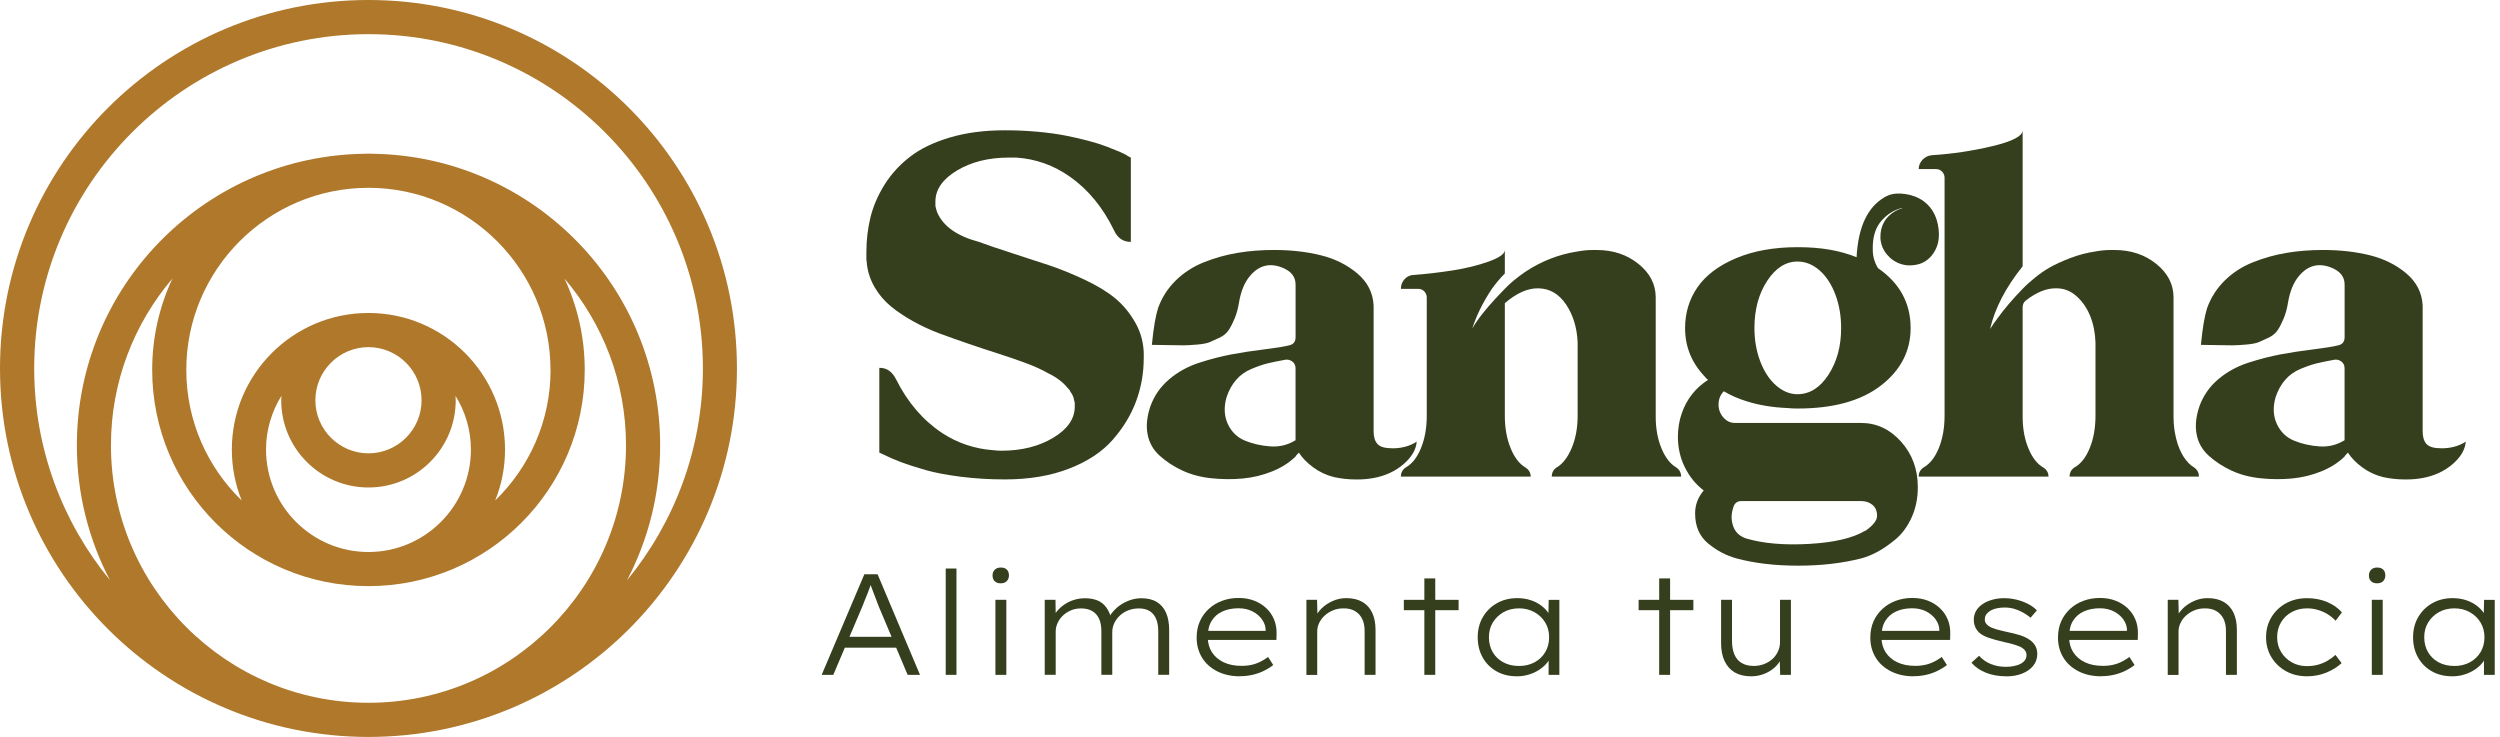
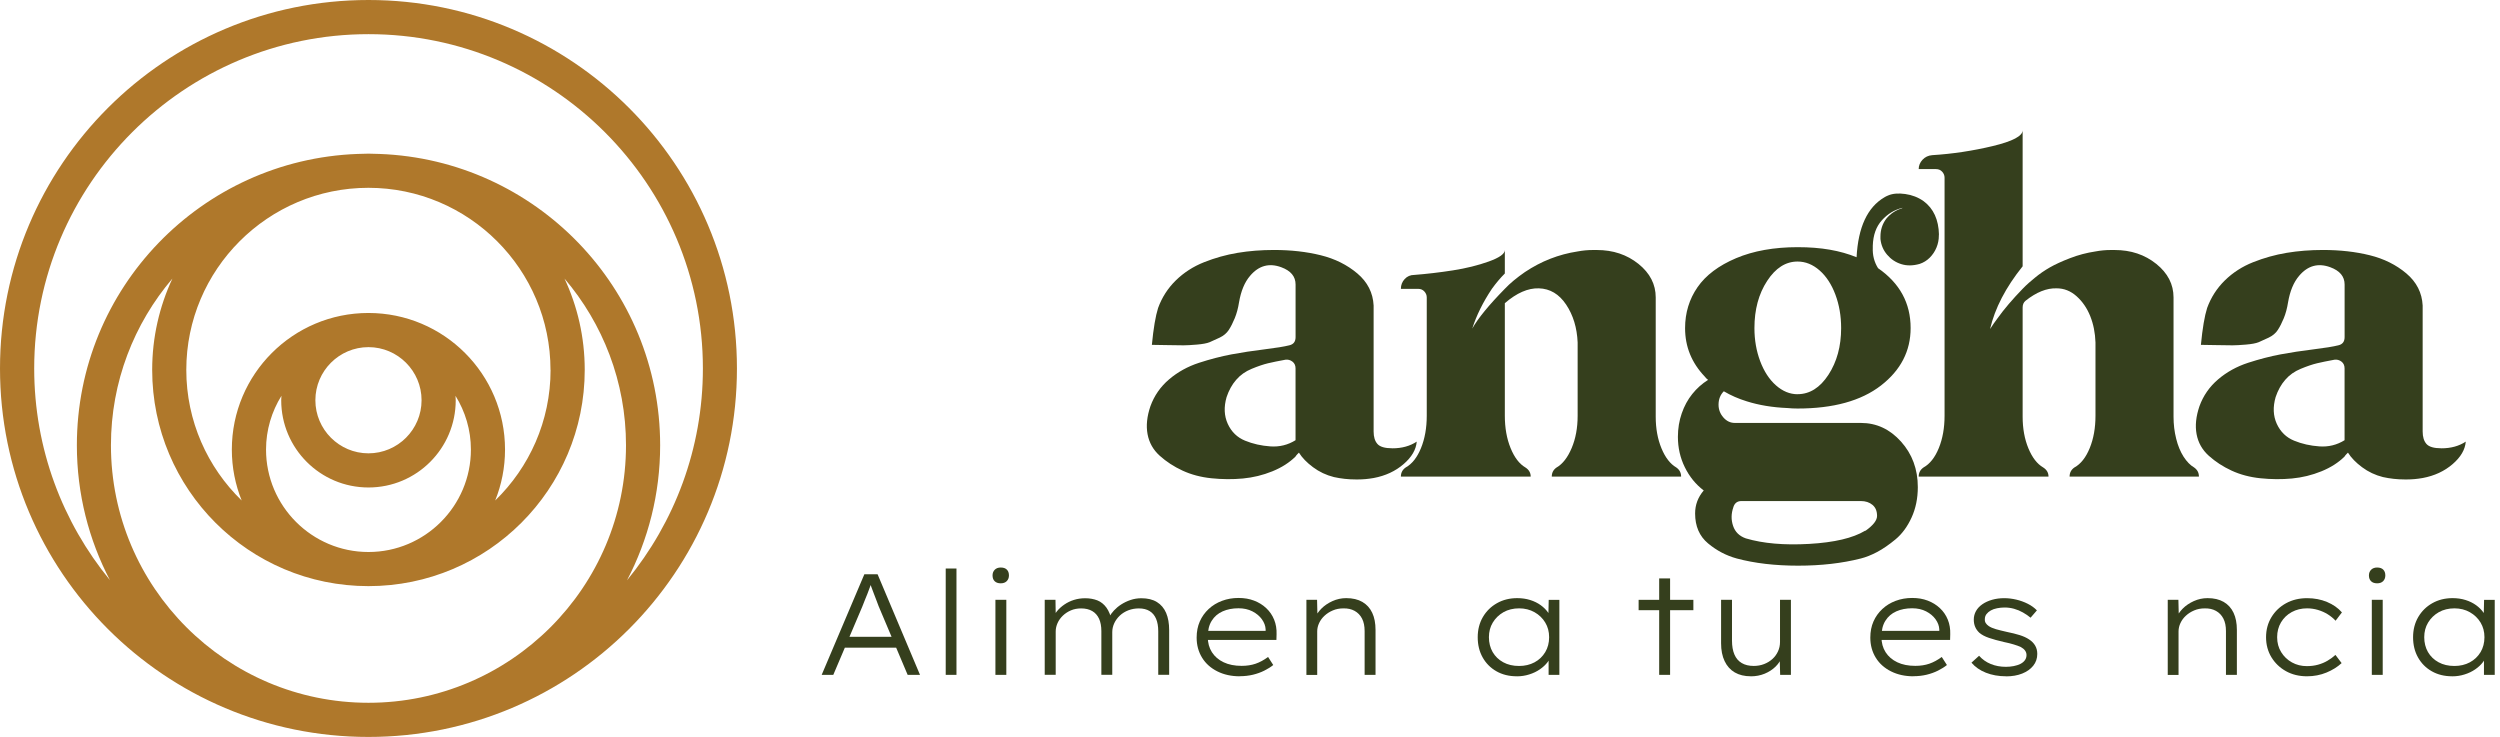
<svg xmlns="http://www.w3.org/2000/svg" width="268" height="79" viewBox="0 0 268 79" fill="none">
  <g clip-path="url(#clip0_4677_163)">
-     <path d="M122.608 38.098V38.406C122.608 40.017 122.331 41.554 121.786 43.027C121.237 44.501 120.4 45.875 119.27 47.159C118.141 48.443 116.584 49.47 114.597 50.24C112.611 51.01 110.32 51.394 107.716 51.394C106.109 51.394 104.549 51.299 103.044 51.113C101.539 50.923 100.271 50.686 99.244 50.394C98.217 50.102 97.316 49.813 96.546 49.521C95.776 49.229 95.203 48.98 94.828 48.779L94.263 48.522V39.433H94.314C95.069 39.433 95.649 39.844 96.06 40.665C97.292 43.13 98.936 45.046 100.99 46.416C102.668 47.511 104.517 48.127 106.535 48.265C106.776 48.301 107.049 48.316 107.357 48.316C109.514 48.316 111.362 47.854 112.903 46.93C114.443 46.006 115.214 44.892 115.214 43.592V43.181C115.178 43.043 115.146 42.909 115.111 42.771C115.111 42.703 115.095 42.632 115.06 42.565C114.992 42.36 114.89 42.17 114.751 42C114.716 41.933 114.684 41.862 114.649 41.795C114.582 41.728 114.53 41.676 114.495 41.641C113.981 40.989 113.262 40.444 112.338 39.998C111.686 39.623 110.873 39.255 109.897 38.896C108.921 38.536 107.946 38.204 106.97 37.892C105.994 37.584 104.959 37.241 103.865 36.865C102.771 36.49 101.732 36.123 100.757 35.763C99.781 35.404 98.829 34.965 97.909 34.452C96.984 33.938 96.178 33.397 95.495 32.836C94.812 32.272 94.235 31.596 93.773 30.81C93.311 30.024 93.03 29.183 92.928 28.294V28.191C92.892 28.021 92.876 27.867 92.876 27.729V27.01C92.876 25.742 93.022 24.51 93.311 23.313C93.603 22.116 94.109 20.943 94.824 19.794C95.543 18.648 96.459 17.645 97.573 16.791C98.687 15.934 100.105 15.251 101.835 14.738C103.565 14.224 105.524 13.967 107.716 13.967C108.913 13.967 110.079 14.019 111.208 14.121C112.338 14.224 113.341 14.362 114.214 14.532C115.087 14.702 115.909 14.892 116.679 15.097C117.449 15.302 118.101 15.508 118.63 15.713C119.16 15.918 119.634 16.108 120.044 16.278C120.455 16.452 120.748 16.606 120.917 16.74L121.225 16.894V25.932C120.404 25.932 119.803 25.521 119.428 24.699C118.227 22.235 116.655 20.319 114.704 18.948C112.958 17.716 111.038 17.032 108.953 16.894H108.131C105.975 16.894 104.126 17.356 102.585 18.281C101.045 19.205 100.275 20.319 100.275 21.618V22.081C100.31 22.219 100.342 22.357 100.377 22.491C100.413 22.594 100.445 22.697 100.48 22.799C101.132 24.273 102.621 25.316 104.948 25.932C105.769 26.24 106.95 26.643 108.491 27.14C110.031 27.638 111.366 28.073 112.496 28.448C113.626 28.827 114.866 29.329 116.221 29.961C117.572 30.593 118.678 31.26 119.531 31.963C120.388 32.666 121.115 33.547 121.715 34.606C122.316 35.669 122.616 36.83 122.616 38.098H122.608Z" fill="#353F1D" />
    <path d="M149.255 48.06C150.282 48.06 151.155 47.819 151.873 47.341C151.806 48.198 151.336 49.004 150.463 49.754C149.59 50.509 148.52 51.006 147.256 51.243C146.671 51.346 146.106 51.397 145.561 51.397H145.356C144.534 51.397 143.748 51.31 142.994 51.141C142.172 50.935 141.426 50.584 140.758 50.086C140.091 49.592 139.585 49.067 139.245 48.522L139.091 48.676C138.989 48.779 138.921 48.865 138.886 48.933C138.234 49.584 137.405 50.114 136.397 50.525C135.386 50.935 134.335 51.192 133.237 51.295C132.139 51.397 131.021 51.389 129.872 51.271C128.726 51.153 127.692 50.876 126.767 50.449C125.843 50.023 125.029 49.49 124.326 48.858C123.623 48.226 123.189 47.455 123.019 46.547C122.849 45.638 122.952 44.639 123.327 43.541C123.738 42.411 124.405 41.451 125.329 40.665C126.254 39.879 127.324 39.287 128.537 38.892C129.753 38.497 130.907 38.2 132.005 37.991C133.099 37.786 134.272 37.608 135.524 37.454C136.773 37.3 137.673 37.154 138.218 37.016C138.665 36.913 138.886 36.62 138.886 36.142V30.494C138.886 29.637 138.372 29.021 137.345 28.645C136.046 28.168 134.932 28.476 134.008 29.57C133.423 30.253 133.032 31.197 132.827 32.394C132.724 33.046 132.57 33.618 132.364 34.116C132.159 34.614 131.946 35.033 131.725 35.372C131.499 35.716 131.175 35.989 130.749 36.194C130.322 36.399 129.963 36.561 129.671 36.684C129.378 36.802 128.928 36.889 128.308 36.94C127.692 36.992 127.214 37.019 126.87 37.019C126.526 37.019 125.969 37.011 125.199 36.996C124.429 36.98 123.856 36.968 123.481 36.968C123.651 35.191 123.876 33.871 124.148 33.014C124.559 31.884 125.191 30.901 126.048 30.059C126.906 29.222 127.913 28.57 129.078 28.108C130.243 27.646 131.44 27.31 132.673 27.105C133.905 26.899 135.204 26.797 136.575 26.797C138.388 26.797 140.059 26.986 141.58 27.362C143.104 27.737 144.412 28.389 145.506 29.313C146.6 30.237 147.185 31.387 147.252 32.753V46.258C147.252 46.839 147.386 47.285 147.663 47.594C147.935 47.902 148.469 48.056 149.255 48.056V48.06ZM138.882 47.187V39.484C138.882 39.176 138.771 38.935 138.55 38.765C138.325 38.596 138.08 38.524 137.804 38.56C137.049 38.698 136.425 38.825 135.931 38.943C135.434 39.062 134.853 39.259 134.185 39.536C133.518 39.808 132.961 40.203 132.518 40.717C132.072 41.23 131.732 41.846 131.491 42.565C131.183 43.628 131.227 44.588 131.618 45.441C132.013 46.298 132.629 46.894 133.466 47.238C134.304 47.582 135.212 47.787 136.188 47.854C137.164 47.921 138.064 47.7 138.886 47.187H138.882Z" fill="#353F1D" />
    <path d="M166.868 50.114C167.516 49.738 168.057 49.043 168.483 48.032C168.91 47.025 169.123 45.867 169.123 44.568V36.711C169.056 35.135 168.645 33.784 167.891 32.655C167.136 31.525 166.161 30.944 164.964 30.909C163.799 30.873 162.586 31.407 161.318 32.501V44.568C161.318 45.867 161.523 47.025 161.934 48.032C162.345 49.043 162.874 49.734 163.526 50.114C163.901 50.355 164.091 50.678 164.091 51.089H150.175C150.175 50.678 150.345 50.355 150.689 50.114C151.372 49.738 151.921 49.043 152.332 48.032C152.743 47.025 152.948 45.867 152.948 44.568V31.884C152.948 31.643 152.861 31.43 152.691 31.244C152.517 31.055 152.296 30.964 152.024 30.964H150.175C150.175 30.553 150.313 30.202 150.586 29.909C150.858 29.617 151.202 29.471 151.613 29.471C152.948 29.368 154.326 29.206 155.745 28.985C157.167 28.764 158.45 28.444 159.596 28.033C160.741 27.622 161.318 27.212 161.318 26.801V29.317C160.84 29.795 160.378 30.344 159.932 30.96C158.972 32.398 158.273 33.82 157.826 35.222C158.442 34.128 159.604 32.706 161.318 30.96C161.863 30.38 162.586 29.779 163.475 29.163C165.221 27.998 167.101 27.263 169.123 26.955C169.668 26.852 170.217 26.801 170.766 26.801H171.177C172.923 26.801 174.412 27.299 175.645 28.29C176.877 29.281 177.493 30.482 177.493 31.884V44.671C177.493 45.938 177.699 47.068 178.109 48.06C178.52 49.051 179.05 49.738 179.701 50.114C180.045 50.355 180.215 50.678 180.215 51.089H166.35C166.35 50.678 166.52 50.355 166.864 50.114H166.868Z" fill="#353F1D" />
    <path d="M207.845 25.158V25.26C207.845 25.707 207.758 26.133 207.588 26.544C207.418 26.955 207.177 27.314 206.869 27.622C206.561 27.93 206.202 28.152 205.791 28.29C205.072 28.495 204.412 28.503 203.816 28.314C203.216 28.128 202.714 27.792 202.303 27.31C201.892 26.832 201.651 26.267 201.584 25.616V25.359C201.584 24.64 201.79 24.008 202.2 23.459C202.643 22.914 203.208 22.535 203.895 22.329L203.946 22.278C203.089 22.483 202.355 22.93 201.738 23.613C201.122 24.297 200.798 25.205 200.763 26.335V26.54C200.727 27.362 200.917 28.096 201.327 28.748C203.654 30.356 204.819 32.497 204.819 35.167C204.819 37.632 203.757 39.686 201.636 41.329C199.51 42.972 196.532 43.794 192.701 43.794C192.321 43.794 191.962 43.778 191.622 43.742C190.015 43.675 188.557 43.434 187.258 43.023C186.369 42.751 185.547 42.391 184.793 41.945C184.418 42.32 184.228 42.802 184.228 43.383C184.228 43.896 184.398 44.351 184.741 44.746C185.085 45.141 185.496 45.338 185.974 45.338H199.479C201.158 45.338 202.595 46.006 203.792 47.341C204.989 48.676 205.59 50.303 205.59 52.219C205.59 53.416 205.368 54.502 204.922 55.478C204.476 56.453 203.903 57.232 203.204 57.816C202.501 58.397 201.841 58.851 201.229 59.175C200.613 59.499 200.028 59.732 199.483 59.87C197.464 60.384 195.221 60.64 192.756 60.64C190.291 60.64 188.099 60.384 186.183 59.87C185.053 59.562 184.026 59.021 183.102 58.251C182.178 57.48 181.716 56.41 181.716 55.043C181.716 54.119 182.024 53.297 182.64 52.578C181.783 51.927 181.107 51.097 180.614 50.09C180.116 49.083 179.871 47.992 179.871 46.831C179.871 45.943 180.009 45.101 180.282 44.315C180.554 43.529 180.93 42.834 181.412 42.237C181.89 41.637 182.454 41.135 183.106 40.724C182.968 40.622 182.849 40.503 182.747 40.365C181.344 38.892 180.641 37.166 180.641 35.179C180.641 33.535 181.088 32.07 181.976 30.786C182.865 29.503 184.244 28.468 186.108 27.678C187.973 26.892 190.173 26.497 192.709 26.497C195.244 26.497 197.243 26.856 199.025 27.575C199.194 24.356 200.19 22.219 202.003 21.156C202.106 21.089 202.244 21.018 202.414 20.951C202.892 20.745 203.5 20.694 204.239 20.797C204.973 20.899 205.633 21.156 206.214 21.567C207.276 22.357 207.821 23.554 207.857 25.162L207.845 25.158ZM185.816 54.376C185.575 55.059 185.567 55.727 185.788 56.378C186.009 57.03 186.464 57.472 187.151 57.714C189 58.263 191.267 58.46 193.953 58.306C196.639 58.152 198.634 57.682 199.937 56.896H199.988C200.81 56.311 201.221 55.782 201.221 55.304C201.221 54.791 201.059 54.395 200.731 54.123C200.403 53.85 199.988 53.712 199.471 53.712H186.685C186.238 53.712 185.946 53.933 185.812 54.38L185.816 54.376ZM192.697 42.257C193.996 42.257 195.102 41.566 196.007 40.179C196.911 38.793 197.37 37.122 197.37 35.175C197.37 33.875 197.164 32.674 196.753 31.58C196.343 30.486 195.778 29.621 195.059 28.989C194.34 28.357 193.554 28.037 192.697 28.037C191.429 28.037 190.343 28.728 189.438 30.115C188.529 31.501 188.075 33.188 188.075 35.175C188.075 36.443 188.281 37.624 188.691 38.718C189.102 39.812 189.667 40.677 190.386 41.313C191.105 41.945 191.875 42.261 192.697 42.261V42.257Z" fill="#353F1D" />
    <path d="M222.377 50.114C223.06 49.738 223.609 49.043 224.02 48.032C224.431 47.025 224.636 45.867 224.636 44.568V36.711C224.601 35.684 224.415 34.744 224.072 33.887C223.728 33.03 223.242 32.323 222.606 31.754C221.97 31.189 221.263 30.909 220.473 30.909C219.411 30.873 218.301 31.32 217.135 32.244C216.93 32.414 216.827 32.655 216.827 32.963V44.671C216.827 45.938 217.033 47.068 217.443 48.06C217.854 49.051 218.384 49.738 219.035 50.114C219.411 50.355 219.6 50.678 219.6 51.089H205.684C205.684 50.678 205.854 50.355 206.198 50.114C206.881 49.738 207.43 49.043 207.841 48.032C208.252 47.025 208.457 45.867 208.457 44.568V19.047C208.457 18.806 208.37 18.593 208.2 18.407C208.027 18.217 207.805 18.127 207.533 18.127H205.684C205.684 17.751 205.823 17.416 206.095 17.123C206.368 16.831 206.711 16.669 207.122 16.634C209.31 16.499 211.479 16.171 213.62 15.658C215.761 15.144 216.827 14.579 216.827 13.963V28.547C215.014 30.806 213.849 33.05 213.335 35.273C213.572 34.898 213.849 34.503 214.157 34.093C214.84 33.137 215.733 32.09 216.827 30.96C216.894 30.893 217.009 30.778 217.159 30.628C217.313 30.474 217.637 30.19 218.135 29.779C218.632 29.368 219.162 29.001 219.727 28.677C220.291 28.353 221.018 28.017 221.911 27.674C222.8 27.33 223.708 27.093 224.632 26.955C225.178 26.852 225.727 26.801 226.276 26.801H226.686C228.432 26.801 229.922 27.299 231.154 28.29C232.386 29.281 233.003 30.482 233.003 31.884V44.671C233.003 45.492 233.097 46.278 233.287 47.033C233.473 47.787 233.741 48.427 234.081 48.96C234.425 49.49 234.8 49.877 235.211 50.114C235.554 50.355 235.724 50.678 235.724 51.089H221.86C221.86 50.678 222.029 50.355 222.373 50.114H222.377Z" fill="#353F1D" />
    <path d="M261.711 48.06C262.738 48.06 263.611 47.819 264.33 47.341C264.263 48.198 263.793 49.004 262.92 49.754C262.047 50.509 260.976 51.006 259.712 51.243C259.128 51.346 258.563 51.397 258.018 51.397H257.813C256.991 51.397 256.205 51.31 255.45 51.141C254.629 50.935 253.882 50.584 253.215 50.086C252.547 49.592 252.042 49.067 251.702 48.522L251.548 48.676C251.445 48.779 251.378 48.865 251.342 48.933C250.691 49.584 249.861 50.114 248.854 50.525C247.843 50.935 246.792 51.192 245.694 51.295C244.596 51.397 243.478 51.389 242.329 51.271C241.183 51.153 240.148 50.876 239.224 50.449C238.3 50.023 237.486 49.49 236.783 48.858C236.08 48.226 235.645 47.455 235.475 46.547C235.305 45.638 235.408 44.639 235.783 43.541C236.194 42.411 236.862 41.451 237.786 40.665C238.71 39.879 239.781 39.287 240.993 38.892C242.21 38.497 243.363 38.2 244.462 37.991C245.556 37.786 246.729 37.608 247.981 37.454C249.229 37.3 250.13 37.154 250.675 37.016C251.121 36.913 251.342 36.62 251.342 36.142V30.494C251.342 29.637 250.829 29.021 249.802 28.645C248.502 28.168 247.388 28.476 246.464 29.57C245.88 30.253 245.489 31.197 245.283 32.394C245.18 33.046 245.026 33.618 244.821 34.116C244.616 34.614 244.402 35.033 244.181 35.372C243.956 35.716 243.632 35.989 243.205 36.194C242.779 36.399 242.419 36.561 242.127 36.684C241.835 36.802 241.384 36.889 240.764 36.94C240.148 36.992 239.67 37.019 239.327 37.019C238.983 37.019 238.426 37.011 237.656 36.996C236.885 36.98 236.313 36.968 235.937 36.968C236.107 35.191 236.332 33.871 236.605 33.014C237.016 31.884 237.648 30.901 238.505 30.059C239.362 29.222 240.369 28.57 241.535 28.108C242.7 27.646 243.897 27.31 245.129 27.105C246.361 26.899 247.661 26.797 249.032 26.797C250.845 26.797 252.516 26.986 254.036 27.362C255.561 27.737 256.868 28.389 257.963 29.313C259.057 30.237 259.641 31.387 259.709 32.753V46.258C259.709 46.839 259.843 47.285 260.119 47.594C260.392 47.902 260.925 48.056 261.711 48.056V48.06ZM251.338 47.187V39.484C251.338 39.176 251.228 38.935 251.007 38.765C250.782 38.596 250.537 38.524 250.26 38.56C249.506 38.698 248.882 38.825 248.388 38.943C247.89 39.062 247.309 39.259 246.642 39.536C245.974 39.808 245.417 40.203 244.975 40.717C244.529 41.23 244.189 41.846 243.948 42.565C243.64 43.628 243.683 44.588 244.074 45.441C244.469 46.298 245.086 46.894 245.923 47.238C246.76 47.582 247.669 47.787 248.645 47.854C249.62 47.921 250.521 47.7 251.342 47.187H251.338Z" fill="#353F1D" />
    <path d="M88.085 72.344L92.659 61.561H94.077L98.624 72.344H97.3L94.188 64.981C94.097 64.737 94.006 64.496 93.919 64.266C93.832 64.037 93.745 63.808 93.658 63.587C93.572 63.366 93.485 63.145 93.406 62.916C93.323 62.691 93.24 62.465 93.161 62.236H93.5C93.41 62.505 93.319 62.754 93.24 62.983C93.161 63.212 93.074 63.437 92.987 63.654C92.9 63.871 92.809 64.093 92.718 64.318C92.627 64.543 92.529 64.792 92.426 65.056L89.329 72.344H88.085ZM89.997 69.433L90.475 68.264H96.159L96.558 69.433H89.997Z" fill="#353F1D" />
    <path d="M101.381 72.344V60.945H102.534V72.344H101.381Z" fill="#353F1D" />
    <path d="M107.278 62.532C107.002 62.532 106.784 62.458 106.63 62.307C106.476 62.157 106.401 61.952 106.401 61.683C106.401 61.438 106.48 61.233 106.638 61.075C106.796 60.917 107.009 60.838 107.278 60.838C107.566 60.838 107.784 60.913 107.934 61.063C108.084 61.213 108.159 61.419 108.159 61.687C108.159 61.932 108.08 62.138 107.926 62.295C107.772 62.453 107.555 62.532 107.278 62.532ZM106.709 72.344V64.302H107.878V72.344H106.709Z" fill="#353F1D" />
    <path d="M111.994 72.344V64.302H113.148L113.179 66.352H112.871C112.954 66.056 113.1 65.775 113.318 65.511C113.535 65.25 113.796 65.013 114.104 64.804C114.412 64.594 114.751 64.428 115.127 64.31C115.502 64.192 115.905 64.132 116.335 64.132C116.817 64.132 117.252 64.211 117.639 64.361C118.022 64.515 118.346 64.776 118.611 65.139C118.871 65.503 119.065 65.977 119.187 66.565L118.832 66.396L118.907 66.151C119.029 65.914 119.199 65.677 119.416 65.444C119.634 65.211 119.89 64.993 120.195 64.796C120.499 64.602 120.831 64.44 121.198 64.318C121.561 64.195 121.948 64.132 122.359 64.132C123.027 64.132 123.58 64.266 124.022 64.539C124.465 64.812 124.792 65.203 125.01 65.708C125.227 66.218 125.334 66.83 125.334 67.549V72.34H124.164V67.671C124.164 67.138 124.085 66.692 123.931 66.332C123.777 65.973 123.548 65.696 123.24 65.507C122.932 65.317 122.549 65.222 122.087 65.222C121.688 65.222 121.312 65.29 120.961 65.424C120.613 65.558 120.309 65.744 120.052 65.985C119.796 66.226 119.594 66.498 119.452 66.802C119.31 67.107 119.235 67.427 119.235 67.766V72.34H118.066V67.656C118.066 67.13 117.983 66.692 117.821 66.332C117.655 65.973 117.414 65.696 117.09 65.507C116.766 65.317 116.367 65.222 115.897 65.222C115.498 65.222 115.131 65.29 114.803 65.432C114.475 65.57 114.187 65.76 113.942 65.993C113.697 66.23 113.503 66.494 113.373 66.787C113.243 67.079 113.171 67.379 113.171 67.687V72.34H112.002L111.994 72.344Z" fill="#353F1D" />
    <path d="M132.898 72.498C132.005 72.498 131.207 72.325 130.504 71.973C129.801 71.621 129.252 71.136 128.865 70.507C128.478 69.879 128.28 69.161 128.28 68.351C128.28 67.703 128.395 67.126 128.62 66.617C128.845 66.107 129.161 65.665 129.568 65.286C129.975 64.906 130.453 64.614 131.002 64.409C131.551 64.203 132.139 64.101 132.767 64.101C133.395 64.101 133.929 64.195 134.43 64.385C134.932 64.575 135.37 64.843 135.742 65.195C136.113 65.542 136.393 65.953 136.587 66.427C136.781 66.901 136.867 67.423 136.848 67.999L136.832 68.6H129.22L129.05 67.628H135.951L135.675 67.829V67.458C135.655 67.087 135.521 66.731 135.276 66.388C135.031 66.044 134.691 65.76 134.26 65.538C133.83 65.317 133.332 65.207 132.767 65.207C132.131 65.207 131.563 65.317 131.065 65.538C130.567 65.76 130.176 66.095 129.896 66.546C129.611 66.996 129.473 67.573 129.473 68.272C129.473 68.908 129.623 69.457 129.919 69.919C130.216 70.381 130.634 70.741 131.175 70.997C131.713 71.254 132.361 71.38 133.107 71.38C133.66 71.38 134.158 71.302 134.6 71.151C135.043 71.001 135.489 70.756 135.939 70.428L136.492 71.29C136.224 71.507 135.908 71.704 135.536 71.89C135.165 72.076 134.762 72.222 134.32 72.329C133.877 72.435 133.407 72.49 132.902 72.49L132.898 72.498Z" fill="#353F1D" />
    <path d="M140.047 72.344V64.302H141.189L141.236 66.23L140.96 66.277C141.102 65.906 141.339 65.562 141.659 65.238C141.983 64.914 142.378 64.646 142.844 64.436C143.31 64.227 143.8 64.12 144.313 64.12C145.001 64.12 145.577 64.255 146.047 64.527C146.513 64.8 146.865 65.187 147.102 65.692C147.339 66.194 147.457 66.806 147.457 67.525V72.348H146.288V67.652C146.288 67.118 146.197 66.672 146.012 66.313C145.826 65.953 145.561 65.677 145.218 65.487C144.874 65.297 144.471 65.207 144.009 65.219C143.598 65.219 143.223 65.29 142.883 65.436C142.544 65.578 142.247 65.767 141.999 65.997C141.746 66.226 141.552 66.49 141.414 66.783C141.276 67.075 141.205 67.375 141.205 67.683V72.352H140.051L140.047 72.344Z" fill="#353F1D" />
-     <path d="M150.491 65.412V64.302H156.361V65.412H150.491ZM152.691 72.344V62.007H153.86V72.344H152.691Z" fill="#353F1D" />
    <path d="M162.598 72.498C161.776 72.498 161.049 72.321 160.417 71.961C159.785 71.602 159.292 71.104 158.94 70.476C158.585 69.844 158.411 69.121 158.411 68.311C158.411 67.502 158.596 66.779 158.964 66.147C159.335 65.515 159.837 65.021 160.473 64.662C161.109 64.302 161.835 64.12 162.645 64.12C163.147 64.12 163.613 64.188 164.04 64.322C164.466 64.456 164.841 64.642 165.165 64.875C165.489 65.112 165.754 65.376 165.959 65.669C166.165 65.961 166.291 66.261 166.346 66.569L165.975 66.463L166.022 64.306H167.164V72.348H166.011V70.255L166.319 70.085C166.255 70.393 166.117 70.693 165.904 70.978C165.687 71.266 165.41 71.523 165.07 71.756C164.731 71.989 164.352 72.171 163.929 72.301C163.506 72.435 163.068 72.502 162.606 72.502L162.598 72.498ZM162.847 71.392C163.463 71.392 164.016 71.262 164.502 71.001C164.988 70.741 165.371 70.373 165.651 69.907C165.928 69.441 166.066 68.908 166.066 68.311C166.066 67.715 165.928 67.201 165.651 66.739C165.375 66.277 164.991 65.906 164.502 65.629C164.012 65.353 163.463 65.215 162.847 65.215C162.23 65.215 161.65 65.353 161.168 65.629C160.686 65.906 160.307 66.277 160.026 66.739C159.746 67.201 159.612 67.727 159.612 68.311C159.612 68.896 159.746 69.437 160.011 69.899C160.279 70.361 160.654 70.725 161.144 70.993C161.634 71.262 162.199 71.392 162.847 71.392Z" fill="#353F1D" />
    <path d="M175.66 65.412V64.302H181.53V65.412H175.66ZM177.864 72.344V62.007H179.034V72.344H177.864Z" fill="#353F1D" />
    <path d="M187.692 72.498C187.013 72.498 186.44 72.36 185.966 72.084C185.492 71.807 185.132 71.404 184.88 70.875C184.627 70.346 184.5 69.706 184.5 68.955V64.302H185.67V68.679C185.67 69.263 185.757 69.761 185.93 70.164C186.104 70.571 186.365 70.875 186.716 71.08C187.064 71.286 187.491 71.388 187.996 71.388C188.395 71.388 188.77 71.321 189.114 71.187C189.458 71.053 189.754 70.871 190.007 70.642C190.26 70.413 190.457 70.14 190.599 69.832C190.741 69.524 190.817 69.192 190.817 68.833V64.302H191.986V72.344H190.832L190.785 70.559L190.986 70.468C190.872 70.816 190.659 71.147 190.339 71.463C190.019 71.775 189.632 72.028 189.177 72.218C188.719 72.407 188.225 72.502 187.692 72.502V72.498Z" fill="#353F1D" />
    <path d="M205.116 72.498C204.223 72.498 203.425 72.325 202.722 71.973C202.019 71.621 201.47 71.136 201.083 70.507C200.696 69.879 200.498 69.161 200.498 68.351C200.498 67.703 200.613 67.126 200.838 66.617C201.063 66.107 201.379 65.665 201.786 65.286C202.193 64.906 202.671 64.614 203.22 64.409C203.769 64.203 204.357 64.101 204.985 64.101C205.613 64.101 206.147 64.195 206.648 64.385C207.15 64.575 207.588 64.843 207.96 65.195C208.331 65.542 208.611 65.953 208.805 66.427C208.998 66.901 209.085 67.423 209.066 67.999L209.05 68.6H201.438L201.268 67.628H208.169L207.892 67.829V67.458C207.873 67.087 207.738 66.731 207.493 66.388C207.249 66.044 206.909 65.76 206.478 65.538C206.048 65.317 205.55 65.207 204.985 65.207C204.349 65.207 203.781 65.317 203.283 65.538C202.785 65.76 202.394 66.095 202.114 66.546C201.829 66.996 201.691 67.573 201.691 68.272C201.691 68.908 201.841 69.457 202.137 69.919C202.434 70.381 202.852 70.741 203.393 70.997C203.931 71.254 204.578 71.38 205.325 71.38C205.878 71.38 206.376 71.302 206.818 71.151C207.26 71.001 207.707 70.756 208.157 70.428L208.71 71.29C208.442 71.507 208.125 71.704 207.754 71.89C207.383 72.076 206.98 72.222 206.538 72.329C206.095 72.435 205.625 72.49 205.12 72.49L205.116 72.498Z" fill="#353F1D" />
    <path d="M215.038 72.498C214.248 72.498 213.529 72.368 212.889 72.115C212.249 71.862 211.732 71.499 211.341 71.037L212.158 70.298C212.506 70.689 212.925 70.986 213.415 71.183C213.9 71.384 214.446 71.483 215.038 71.483C215.326 71.483 215.603 71.456 215.871 71.404C216.14 71.353 216.373 71.274 216.579 71.175C216.784 71.072 216.946 70.942 217.064 70.78C217.183 70.622 217.242 70.433 217.242 70.219C217.242 69.872 217.037 69.583 216.626 69.358C216.421 69.267 216.168 69.172 215.864 69.082C215.559 68.991 215.208 68.9 214.809 68.821C214.193 68.679 213.663 68.532 213.221 68.382C212.779 68.232 212.431 68.047 212.174 67.822C211.981 67.636 211.831 67.427 211.736 67.197C211.637 66.968 211.59 66.708 211.59 66.419C211.59 66.091 211.669 65.783 211.827 65.503C211.985 65.222 212.214 64.978 212.514 64.772C212.81 64.567 213.162 64.409 213.561 64.294C213.96 64.18 214.394 64.124 214.856 64.124C215.279 64.124 215.706 64.176 216.144 64.278C216.582 64.381 216.993 64.531 217.376 64.725C217.764 64.918 218.087 65.155 218.356 65.432L217.677 66.218C217.432 66.012 217.159 65.827 216.859 65.657C216.559 65.487 216.247 65.357 215.911 65.262C215.579 65.171 215.239 65.124 214.904 65.124C214.627 65.124 214.359 65.151 214.094 65.203C213.829 65.254 213.604 65.333 213.415 65.44C213.225 65.546 213.071 65.677 212.952 65.831C212.834 65.985 212.775 66.166 212.775 66.372C212.763 66.538 212.798 66.676 212.873 66.794C212.948 66.913 213.055 67.02 213.189 67.111C213.383 67.245 213.644 67.355 213.968 67.45C214.291 67.541 214.683 67.64 215.145 67.743C215.658 67.845 216.112 67.96 216.507 68.082C216.902 68.205 217.238 68.359 217.515 68.544C217.803 68.73 218.02 68.951 218.17 69.208C218.32 69.465 218.396 69.761 218.396 70.101C218.396 70.583 218.253 71.005 217.965 71.365C217.677 71.724 217.282 72.005 216.78 72.206C216.278 72.407 215.698 72.506 215.038 72.506V72.498Z" fill="#353F1D" />
-     <path d="M225.233 72.498C224.34 72.498 223.542 72.325 222.839 71.973C222.136 71.621 221.587 71.136 221.2 70.507C220.813 69.879 220.615 69.161 220.615 68.351C220.615 67.703 220.73 67.126 220.955 66.617C221.18 66.107 221.496 65.665 221.903 65.286C222.31 64.906 222.788 64.614 223.337 64.409C223.886 64.203 224.475 64.101 225.103 64.101C225.731 64.101 226.264 64.195 226.766 64.385C227.267 64.575 227.706 64.843 228.077 65.195C228.448 65.542 228.729 65.953 228.922 66.427C229.116 66.901 229.203 67.423 229.183 67.999L229.167 68.6H221.555L221.386 67.628H228.286L228.01 67.829V67.458C227.99 67.087 227.856 66.731 227.611 66.388C227.366 66.044 227.026 65.76 226.596 65.538C226.165 65.317 225.667 65.207 225.103 65.207C224.467 65.207 223.898 65.317 223.4 65.538C222.902 65.76 222.511 66.095 222.231 66.546C221.947 66.996 221.808 67.573 221.808 68.272C221.808 68.908 221.958 69.457 222.255 69.919C222.551 70.381 222.97 70.741 223.511 70.997C224.048 71.254 224.696 71.38 225.442 71.38C225.995 71.38 226.493 71.302 226.935 71.151C227.378 71.001 227.824 70.756 228.274 70.428L228.827 71.29C228.559 71.507 228.243 71.704 227.872 71.89C227.5 72.076 227.097 72.222 226.655 72.329C226.213 72.435 225.742 72.49 225.237 72.49L225.233 72.498Z" fill="#353F1D" />
    <path d="M232.382 72.344V64.302H233.524L233.571 66.23L233.295 66.277C233.437 65.906 233.674 65.562 233.994 65.238C234.318 64.914 234.713 64.646 235.179 64.436C235.645 64.227 236.135 64.12 236.648 64.12C237.336 64.12 237.912 64.255 238.382 64.527C238.849 64.8 239.2 65.187 239.437 65.692C239.674 66.194 239.793 66.806 239.793 67.525V72.348H238.623V67.652C238.623 67.118 238.533 66.672 238.347 66.313C238.161 65.953 237.897 65.677 237.553 65.487C237.209 65.297 236.806 65.207 236.344 65.219C235.933 65.219 235.558 65.29 235.219 65.436C234.879 65.578 234.583 65.767 234.334 65.997C234.081 66.226 233.887 66.49 233.749 66.783C233.611 67.075 233.54 67.375 233.54 67.683V72.352H232.386L232.382 72.344Z" fill="#353F1D" />
    <path d="M247.309 72.498C246.468 72.498 245.718 72.317 245.062 71.953C244.406 71.59 243.885 71.092 243.498 70.46C243.115 69.828 242.921 69.113 242.921 68.311C242.921 67.51 243.115 66.794 243.498 66.162C243.881 65.531 244.402 65.033 245.062 64.669C245.722 64.306 246.476 64.124 247.325 64.124C248.096 64.124 248.807 64.259 249.458 64.531C250.11 64.804 250.643 65.175 251.054 65.649L250.375 66.542C250.138 66.285 249.857 66.056 249.537 65.854C249.217 65.653 248.862 65.499 248.483 65.384C248.103 65.27 247.712 65.215 247.313 65.215C246.709 65.215 246.16 65.349 245.674 65.614C245.184 65.882 244.805 66.249 244.525 66.716C244.248 67.182 244.11 67.715 244.11 68.311C244.11 68.908 244.252 69.437 244.541 69.907C244.829 70.373 245.212 70.741 245.694 71.009C246.176 71.278 246.709 71.408 247.298 71.408C247.728 71.408 248.131 71.357 248.498 71.254C248.87 71.151 249.209 71.009 249.521 70.823C249.834 70.638 250.114 70.433 250.359 70.207L251.022 71.084C250.58 71.495 250.039 71.835 249.395 72.099C248.751 72.364 248.056 72.498 247.309 72.498Z" fill="#353F1D" />
    <path d="M254.826 62.532C254.55 62.532 254.333 62.458 254.179 62.307C254.025 62.157 253.949 61.952 253.949 61.683C253.949 61.438 254.028 61.233 254.186 61.075C254.344 60.917 254.558 60.838 254.826 60.838C255.115 60.838 255.332 60.913 255.482 61.063C255.632 61.213 255.707 61.419 255.707 61.687C255.707 61.932 255.628 62.138 255.478 62.295C255.324 62.453 255.107 62.532 254.83 62.532H254.826ZM254.258 72.344V64.302H255.427V72.344H254.258Z" fill="#353F1D" />
    <path d="M262.869 72.498C262.047 72.498 261.32 72.321 260.688 71.961C260.056 71.602 259.562 71.104 259.211 70.476C258.855 69.844 258.682 69.121 258.682 68.311C258.682 67.502 258.867 66.779 259.235 66.147C259.606 65.515 260.107 65.021 260.743 64.662C261.379 64.302 262.106 64.12 262.916 64.12C263.418 64.12 263.884 64.188 264.31 64.322C264.737 64.456 265.112 64.642 265.436 64.875C265.76 65.112 266.025 65.376 266.23 65.669C266.435 65.961 266.562 66.261 266.617 66.569L266.246 66.463L266.293 64.306H267.435V72.348H266.281V70.255L266.589 70.085C266.526 70.393 266.388 70.693 266.175 70.978C265.957 71.266 265.681 71.523 265.341 71.756C265.002 71.989 264.622 72.171 264.2 72.301C263.777 72.435 263.339 72.502 262.876 72.502L262.869 72.498ZM263.113 71.392C263.73 71.392 264.283 71.262 264.768 71.001C265.254 70.741 265.637 70.373 265.918 69.907C266.194 69.441 266.333 68.908 266.333 68.311C266.333 67.715 266.194 67.201 265.918 66.739C265.641 66.277 265.258 65.906 264.768 65.629C264.279 65.353 263.73 65.215 263.113 65.215C262.497 65.215 261.917 65.353 261.435 65.629C260.953 65.906 260.574 66.277 260.293 66.739C260.013 67.201 259.878 67.727 259.878 68.311C259.878 68.896 260.013 69.437 260.277 69.899C260.546 70.361 260.921 70.725 261.411 70.993C261.901 71.262 262.466 71.392 263.113 71.392Z" fill="#353F1D" />
  </g>
  <path d="M39.5 0C17.684 0 0 17.684 0 39.5C0 61.316 17.684 79 39.5 79C61.316 79 79 61.316 79 39.5C79 17.684 61.316 0 39.5 0ZM59.021 39.654C59.021 45.141 56.742 50.102 53.084 53.653C53.764 51.966 54.139 50.126 54.139 48.194C54.139 40.108 47.582 33.551 39.496 33.551C31.41 33.551 24.853 40.108 24.853 48.194C24.853 50.126 25.229 51.966 25.908 53.653C22.25 50.102 19.971 45.141 19.971 39.654C19.971 28.89 28.728 20.133 39.492 20.133C50.256 20.133 59.013 28.89 59.013 39.654H59.021ZM28.519 48.194C28.519 46.081 29.131 44.11 30.17 42.431C30.162 42.589 30.146 42.747 30.146 42.905C30.146 48.072 34.333 52.258 39.5 52.258C44.667 52.258 48.854 48.072 48.854 42.905C48.854 42.743 48.838 42.589 48.83 42.431C49.869 44.11 50.481 46.077 50.481 48.194C50.481 54.249 45.555 59.175 39.5 59.175C33.445 59.175 28.519 54.249 28.519 48.194ZM45.192 42.905C45.192 46.045 42.636 48.597 39.5 48.597C36.364 48.597 33.808 46.041 33.808 42.905C33.808 39.769 36.364 37.213 39.5 37.213C42.636 37.213 45.192 39.769 45.192 42.905ZM39.5 62.833C52.302 62.833 62.683 52.452 62.683 39.65C62.683 36.15 61.904 32.836 60.514 29.862C64.618 34.681 67.107 40.922 67.107 47.732C67.107 62.955 54.723 75.338 39.5 75.338C24.277 75.338 11.893 62.955 11.893 47.732C11.893 40.918 14.378 34.681 18.482 29.862C17.096 32.836 16.314 36.15 16.314 39.65C16.314 52.452 26.69 62.833 39.496 62.833H39.5ZM67.225 62.189C69.484 57.864 70.768 52.954 70.768 47.736C70.768 30.869 57.409 17.131 40.697 16.503C40.302 16.483 39.903 16.471 39.504 16.471C39.105 16.471 38.706 16.483 38.311 16.503C21.599 17.131 8.24 30.869 8.24 47.736C8.24 52.95 9.523 57.864 11.783 62.189C6.711 56.007 3.666 48.103 3.666 39.5C3.666 19.738 19.746 3.662 39.508 3.662C59.27 3.662 75.35 19.738 75.35 39.5C75.35 48.103 72.301 56.003 67.233 62.189H67.225Z" fill="#AF782B" />
  <defs>
    <clipPath id="clip0_4677_163">
      <rect width="179.33" height="64.78" fill="white" transform="translate(88.085 7.9)" />
    </clipPath>
  </defs>
</svg>